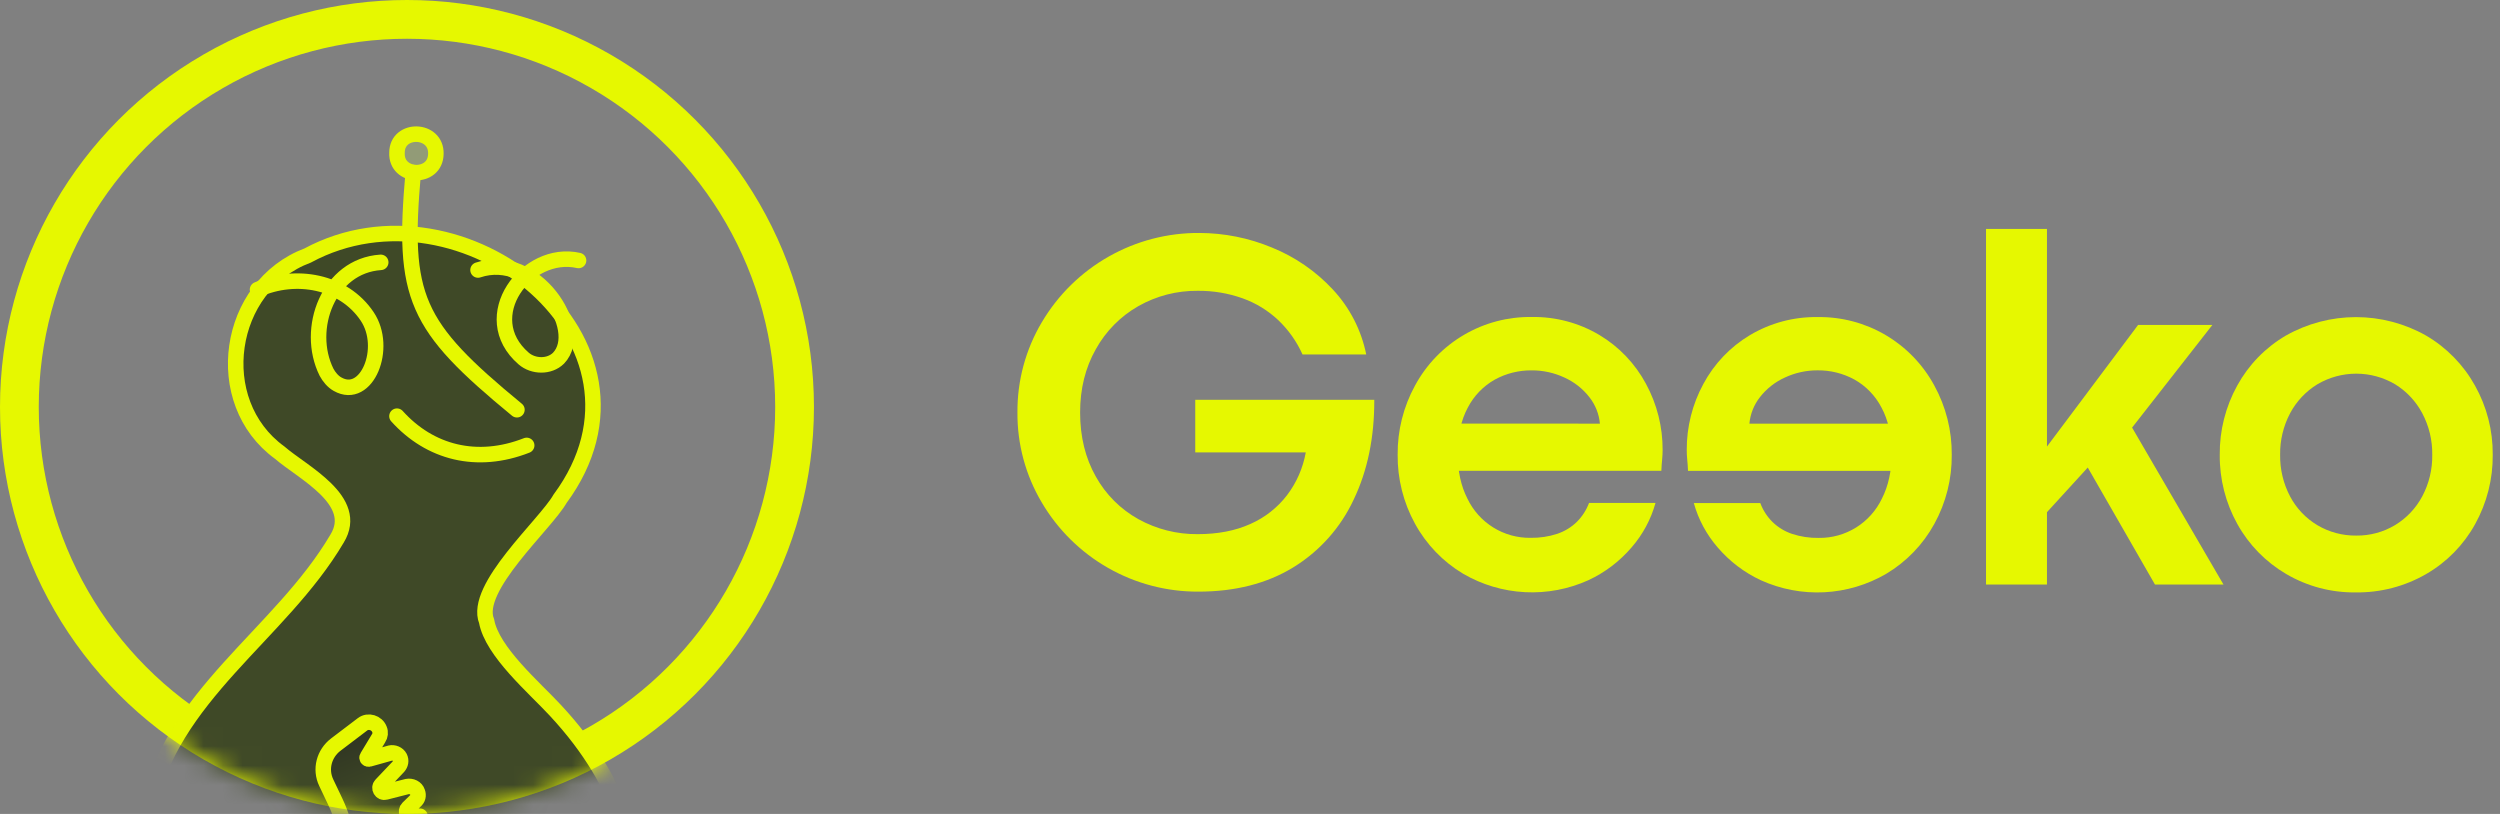
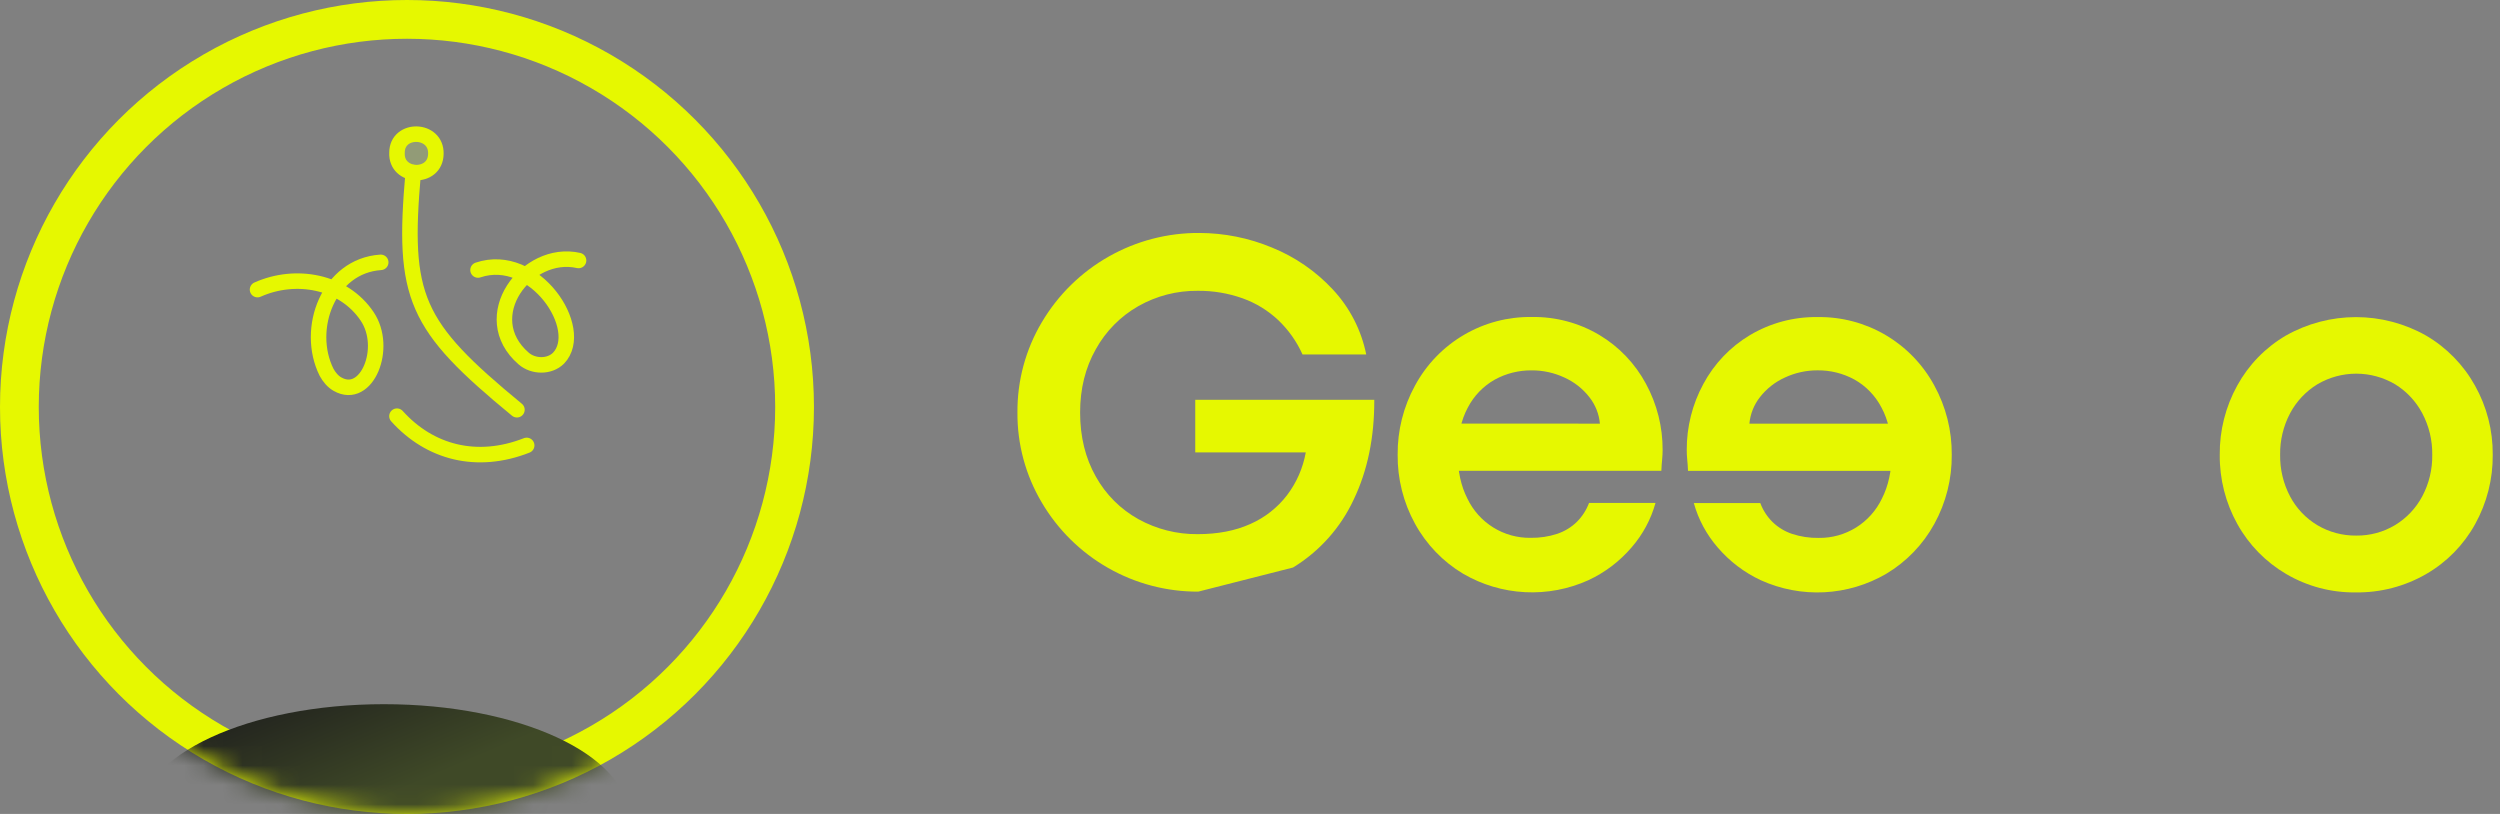
<svg xmlns="http://www.w3.org/2000/svg" width="129" height="42" viewBox="0 0 129 42" fill="none">
  <rect x="0" y="0" width="129" height="42" fill="#808080" stroke="none" />
  <circle cx="21" cy="21" r="20" transform="rotate(-180 21 21)" stroke="#E6F800" stroke-width="2" />
  <mask id="mask0" mask-type="alpha" maskUnits="userSpaceOnUse" x="0" y="0" width="42" height="42">
    <circle cx="21" cy="21" r="20" transform="rotate(-180 21 21)" fill="white" stroke="white" stroke-width="2" />
  </mask>
  <g mask="url(#mask0)">
    <ellipse cx="19.81" cy="42.184" rx="12.626" ry="5.848" transform="rotate(-180 19.81 42.184)" fill="url(#paint0_linear)" />
-     <path fill-rule="evenodd" clip-rule="evenodd" d="M21.675 42.118L21.251 42.14C21.006 42.14 20.894 41.855 21.05 41.702L21.429 41.331C21.563 41.221 21.608 41.046 21.541 40.871C21.474 40.653 21.229 40.543 21.006 40.587L19.891 40.871C19.668 40.937 19.512 40.653 19.668 40.499L20.56 39.559C20.671 39.428 20.716 39.253 20.627 39.078C20.538 38.903 20.314 38.815 20.136 38.859L19.044 39.165C18.977 39.187 18.91 39.121 18.954 39.056L19.534 38.094C19.623 37.962 19.645 37.787 19.579 37.634C19.445 37.284 18.999 37.153 18.709 37.372L17.326 38.422C16.724 38.881 16.501 39.69 16.836 40.39L17.304 41.374C17.639 42.074 17.839 42.796 17.928 43.561C18.419 47.542 18.977 51.413 16.613 53.688C15.587 54.672 13.357 54.759 12.845 54.694C7.716 53.884 6.2 47.126 7.582 41.921C8.764 35.885 14.45 32.779 17.393 27.793C18.598 25.824 15.61 24.381 14.428 23.353C10.815 20.728 11.685 14.758 15.877 13.183C23.882 8.874 34.853 17.666 28.899 25.737C28.141 27.071 24.417 30.329 25.109 32.057C25.398 33.632 27.561 35.469 28.654 36.65C29.591 37.656 30.326 38.64 30.906 39.603C32.958 42.971 33.047 47.148 31.285 50.669L31.062 51.085C30.193 52.834 28.387 53.928 26.402 53.928H25.465C23.748 53.928 22.21 52.856 21.652 51.238L21.363 50.429C21.251 50.101 21.407 49.729 21.742 49.598C22.076 49.445 22.477 49.62 22.634 49.948L22.923 50.626C22.968 50.713 23.079 50.691 23.079 50.582L23.013 49.357C23.013 49.182 23.124 49.007 23.302 48.963C23.481 48.92 23.659 49.007 23.726 49.16L24.284 50.166C24.328 50.254 24.462 50.232 24.462 50.123L24.507 49.007C24.507 48.81 24.64 48.657 24.841 48.592C25.064 48.526 25.287 48.635 25.376 48.854L25.733 49.751C25.778 49.86 25.934 49.838 25.956 49.729L26.179 48.614" fill="#3F4927" />
-     <path d="M21.675 42.118L21.251 42.14C21.006 42.14 20.894 41.855 21.05 41.702L21.429 41.331C21.563 41.221 21.608 41.046 21.541 40.871C21.474 40.653 21.229 40.543 21.006 40.587L19.891 40.871C19.668 40.937 19.512 40.653 19.668 40.499L20.56 39.559C20.671 39.428 20.716 39.253 20.627 39.078C20.538 38.903 20.314 38.815 20.136 38.859L19.044 39.165C18.977 39.187 18.91 39.121 18.954 39.056L19.534 38.094C19.623 37.962 19.645 37.787 19.579 37.634C19.445 37.284 18.999 37.153 18.709 37.372L17.326 38.422C16.724 38.881 16.501 39.69 16.836 40.39L17.304 41.374C17.639 42.074 17.839 42.796 17.928 43.561C18.419 47.542 18.977 51.413 16.613 53.688C15.587 54.672 13.357 54.759 12.845 54.694C7.716 53.884 6.2 47.126 7.582 41.921C8.764 35.885 14.45 32.779 17.393 27.793C18.598 25.824 15.61 24.381 14.428 23.353C10.815 20.728 11.685 14.758 15.877 13.183C23.882 8.874 34.853 17.666 28.899 25.737C28.141 27.071 24.417 30.329 25.109 32.057C25.398 33.632 27.561 35.469 28.654 36.65C29.591 37.656 30.326 38.64 30.906 39.603C32.958 42.971 33.047 47.148 31.285 50.669L31.062 51.085C30.193 52.834 28.387 53.928 26.402 53.928H25.465C23.748 53.928 22.21 52.856 21.652 51.238L21.363 50.429C21.251 50.101 21.407 49.729 21.742 49.598C22.076 49.445 22.477 49.62 22.634 49.948L22.923 50.626C22.968 50.713 23.079 50.691 23.079 50.582L23.013 49.357C23.013 49.182 23.124 49.007 23.302 48.963C23.481 48.92 23.659 49.007 23.726 49.16L24.284 50.166C24.328 50.254 24.462 50.232 24.462 50.123L24.507 49.007C24.507 48.81 24.64 48.657 24.841 48.592C25.064 48.526 25.287 48.635 25.376 48.854L25.733 49.751C25.778 49.86 25.934 49.838 25.956 49.729L26.179 48.614" stroke="#E6F800" stroke-width="0.8" stroke-linecap="round" />
    <path d="M21.322 8.907C20.755 15.352 21.39 16.795 26.674 21.143" stroke="#E6F800" stroke-width="0.8" stroke-linecap="round" />
    <path d="M20.483 21.474C22.178 23.355 24.612 23.99 27.177 22.983" stroke="#E6F800" stroke-width="0.8" stroke-linecap="round" />
    <path d="M13.288 14.944C15.254 14.064 17.723 14.504 18.947 16.328C20.04 17.955 18.925 20.68 17.417 19.823C17.177 19.691 16.98 19.449 16.849 19.207C15.735 16.965 16.959 13.713 19.646 13.537" stroke="#E6F800" stroke-width="0.8" stroke-linecap="round" />
    <path d="M29.854 13.441C27.181 12.836 24.532 16.353 27.024 18.503C27.518 18.929 28.349 18.951 28.821 18.481C30.258 16.98 27.585 12.948 24.666 13.933" stroke="#E6F800" stroke-width="0.8" stroke-linecap="round" />
    <path fill-rule="evenodd" clip-rule="evenodd" d="M22.491 7.944C22.469 9.271 20.419 9.205 20.485 7.877C20.485 6.572 22.534 6.616 22.491 7.944Z" fill="#CDF25F" fill-opacity="0.24" stroke="#E6F800" stroke-width="0.8" stroke-linecap="round" />
  </g>
-   <path d="M61.831 30.528C60.201 30.535 58.598 30.114 57.181 29.307C55.764 28.5 54.583 27.335 53.754 25.927C52.922 24.525 52.488 22.922 52.5 21.29C52.486 19.648 52.922 18.032 53.761 16.622C54.597 15.211 55.786 14.044 57.211 13.238C58.636 12.43 60.246 12.011 61.882 12.021C63.166 12.023 64.438 12.278 65.624 12.77C66.821 13.253 67.897 13.994 68.776 14.94C69.648 15.875 70.244 17.035 70.497 18.29H67.21C66.911 17.623 66.485 17.021 65.956 16.517C65.425 16.018 64.796 15.634 64.11 15.39C63.37 15.128 62.589 14.998 61.803 15.006C60.732 14.994 59.676 15.266 58.743 15.794C57.821 16.318 57.061 17.087 56.546 18.016C56.004 18.971 55.733 20.062 55.734 21.288C55.734 22.537 56.005 23.639 56.546 24.594C57.059 25.517 57.821 26.278 58.743 26.79C59.68 27.307 60.734 27.573 61.803 27.562C62.843 27.562 63.75 27.386 64.526 27.034C65.27 26.706 65.92 26.194 66.415 25.547C66.906 24.899 67.235 24.144 67.378 23.343H61.675V20.629H70.913C70.921 22.566 70.567 24.284 69.848 25.783C69.172 27.233 68.085 28.45 66.722 29.283C65.359 30.114 63.728 30.529 61.831 30.528Z" fill="#E6F800" />
+   <path d="M61.831 30.528C60.201 30.535 58.598 30.114 57.181 29.307C55.764 28.5 54.583 27.335 53.754 25.927C52.922 24.525 52.488 22.922 52.5 21.29C52.486 19.648 52.922 18.032 53.761 16.622C54.597 15.211 55.786 14.044 57.211 13.238C58.636 12.43 60.246 12.011 61.882 12.021C63.166 12.023 64.438 12.278 65.624 12.77C66.821 13.253 67.897 13.994 68.776 14.94C69.648 15.875 70.244 17.035 70.497 18.29H67.21C66.911 17.623 66.485 17.021 65.956 16.517C65.425 16.018 64.796 15.634 64.11 15.39C63.37 15.128 62.589 14.998 61.803 15.006C60.732 14.994 59.676 15.266 58.743 15.794C57.821 16.318 57.061 17.087 56.546 18.016C56.004 18.971 55.733 20.062 55.734 21.288C55.734 22.537 56.005 23.639 56.546 24.594C57.059 25.517 57.821 26.278 58.743 26.79C59.68 27.307 60.734 27.573 61.803 27.562C62.843 27.562 63.75 27.386 64.526 27.034C65.27 26.706 65.92 26.194 66.415 25.547C66.906 24.899 67.235 24.144 67.378 23.343H61.675V20.629H70.913C70.921 22.566 70.567 24.284 69.848 25.783C69.172 27.233 68.085 28.45 66.722 29.283Z" fill="#E6F800" />
  <path d="M82.555 21.86C82.51 21.358 82.319 20.881 82.006 20.486C81.666 20.053 81.227 19.709 80.726 19.482C80.197 19.235 79.62 19.108 79.036 19.111C78.372 19.104 77.716 19.268 77.133 19.587C76.54 19.921 76.057 20.421 75.742 21.026C75.392 21.67 75.217 22.465 75.216 23.412C75.216 24.298 75.383 25.07 75.717 25.726C76.011 26.341 76.474 26.859 77.053 27.218C77.631 27.577 78.299 27.762 78.979 27.752C79.447 27.76 79.912 27.69 80.357 27.544C80.734 27.417 81.078 27.208 81.363 26.931C81.641 26.655 81.856 26.321 81.994 25.953H85.424C85.188 26.8 84.766 27.584 84.189 28.247C83.577 28.962 82.82 29.538 81.968 29.935C80.941 30.401 79.817 30.614 78.692 30.556C77.566 30.499 76.471 30.172 75.496 29.604C74.455 28.982 73.598 28.091 73.015 27.025C72.415 25.934 72.106 24.706 72.119 23.459C72.108 22.214 72.417 20.986 73.015 19.895C73.602 18.808 74.474 17.904 75.537 17.281C76.6 16.657 77.813 16.338 79.044 16.357C80.27 16.338 81.478 16.66 82.533 17.288C83.546 17.895 84.376 18.766 84.934 19.809C85.503 20.856 85.798 22.032 85.791 23.225C85.791 23.381 85.782 23.544 85.766 23.714C85.749 23.884 85.735 24.077 85.726 24.294H74.694L74.837 21.856L82.555 21.86Z" fill="#E6F800" />
  <path d="M97.987 21.861L98.13 24.298H87.101C87.092 24.078 87.079 23.887 87.061 23.719C87.044 23.55 87.036 23.388 87.036 23.229C87.029 22.036 87.324 20.861 87.893 19.813C88.451 18.77 89.282 17.899 90.296 17.293C91.351 16.665 92.559 16.342 93.785 16.361C95.017 16.342 96.23 16.662 97.292 17.285C98.355 17.909 99.227 18.813 99.814 19.899C100.412 20.991 100.721 22.218 100.71 23.464C100.723 24.71 100.414 25.938 99.814 27.029C99.229 28.096 98.371 28.987 97.328 29.609C96.353 30.177 95.258 30.503 94.132 30.561C93.007 30.618 91.884 30.405 90.857 29.939C90.005 29.542 89.247 28.966 88.635 28.251C88.059 27.588 87.637 26.805 87.401 25.958H90.831C90.968 26.326 91.183 26.659 91.462 26.935C91.747 27.212 92.091 27.422 92.468 27.548C92.912 27.694 93.378 27.765 93.846 27.756C94.526 27.766 95.195 27.579 95.773 27.22C96.351 26.86 96.814 26.341 97.108 25.725C97.442 25.069 97.609 24.298 97.609 23.411C97.609 22.463 97.433 21.668 97.082 21.025C96.768 20.42 96.285 19.92 95.692 19.586C95.108 19.267 94.453 19.103 93.789 19.11C93.205 19.107 92.628 19.233 92.099 19.481C91.598 19.707 91.159 20.052 90.819 20.485C90.506 20.88 90.315 21.358 90.269 21.86L97.987 21.861Z" fill="#E6F800" />
-   <path d="M102.479 30.163V11.812H105.623V30.163H102.479ZM110.327 16.765H114.16L108.911 23.477L107.832 24.012L105.415 26.657V23.321L110.327 16.765ZM114.732 30.163H111.197L107.656 23.999L109.95 21.951L114.732 30.163Z" fill="#E6F800" />
  <path d="M121.555 30.568C120.294 30.585 119.051 30.256 117.963 29.616C116.91 28.999 116.042 28.111 115.449 27.043C114.84 25.95 114.526 24.716 114.539 23.464C114.527 22.216 114.838 20.986 115.442 19.894C116.031 18.821 116.9 17.928 117.956 17.313C119.059 16.69 120.303 16.363 121.569 16.363C122.834 16.363 124.078 16.69 125.181 17.313C126.239 17.93 127.112 18.822 127.708 19.894C128.32 20.983 128.636 22.214 128.625 23.464C128.637 24.718 128.324 25.953 127.715 27.048C127.122 28.121 126.248 29.011 125.188 29.622C124.084 30.259 122.829 30.586 121.555 30.568ZM121.582 27.636C122.287 27.645 122.982 27.458 123.587 27.094C124.179 26.735 124.664 26.222 124.99 25.609C125.34 24.949 125.517 24.211 125.504 23.464C125.515 22.72 125.338 21.984 124.99 21.326C124.664 20.71 124.18 20.193 123.587 19.828C122.979 19.47 122.288 19.281 121.583 19.281C120.878 19.281 120.186 19.47 119.579 19.828C118.983 20.191 118.496 20.709 118.168 21.326C117.821 21.985 117.644 22.72 117.655 23.464C117.643 24.213 117.819 24.953 118.168 25.614C118.493 26.231 118.981 26.745 119.579 27.101C120.185 27.46 120.878 27.645 121.582 27.636Z" fill="#E6F800" />
  <defs>
    <linearGradient id="paint0_linear" x1="14.628" y1="45.435" x2="17.812" y2="52.925" gradientUnits="userSpaceOnUse">
      <stop stop-color="#3F4927" />
      <stop offset="1" stop-color="#1D1D1D" />
    </linearGradient>
  </defs>
</svg>